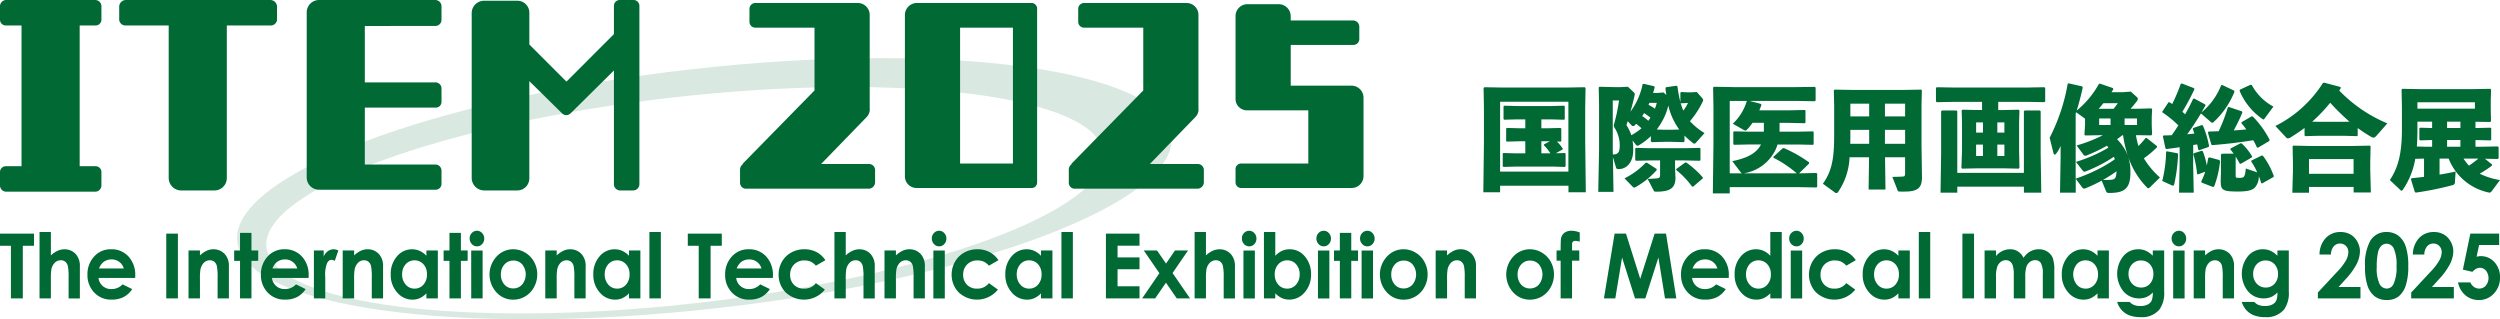
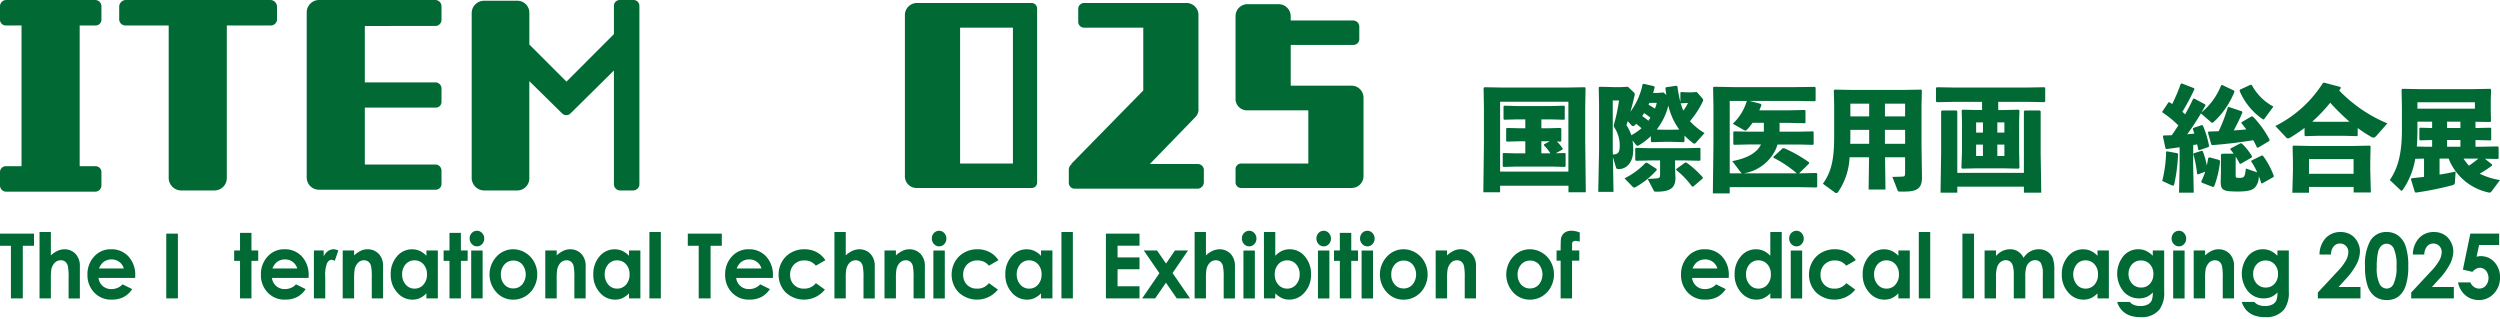
<svg xmlns="http://www.w3.org/2000/svg" id="グループ_3183" data-name="グループ 3183" width="417.33" height="53.295" viewBox="0 0 417.33 53.295">
  <defs>
    <style>
      :root {
        color: #006934;
      }

      .cls-1 {
        fill: none;
      }

      .cls-2 {
        clip-path: url(#clip-path);
      }

      .cls-3 {
        fill: currentColor;
      }

      .cls-4 {
        clip-path: url(#clip-path-2);
      }

      .cls-5 {
        opacity: 0.15;
      }

      .cls-6 {
        clip-path: url(#clip-path-3);
      }
    </style>
    <clipPath id="clip-path">
      <rect id="長方形_2359" data-name="長方形 2359" class="cls-1" width="417.33" height="53.295" />
    </clipPath>
    <clipPath id="clip-path-2">
      <rect id="長方形_2358" data-name="長方形 2358" class="cls-1" width="417.33" height="53.295" transform="translate(0 0)" />
    </clipPath>
    <clipPath id="clip-path-3">
-       <rect id="長方形_2357" data-name="長方形 2357" class="cls-1" width="156.018" height="43.59" transform="translate(39.574 9.705)" />
-     </clipPath>
+       </clipPath>
  </defs>
  <g id="グループ_3188" data-name="グループ 3188" class="cls-2">
    <path id="パス_4351" data-name="パス 4351" class="cls-3" d="M330.867,17h-4.4l-3.16.058-.133-.134V14.693l.133-.133,3.16.057h11.65l3.16-.057.133.133V16.92l-.133.134L338.12,17h-4.55v1.371h.876l2.532-.057.133.133-.057,2.056v4.607l.057,2.874-.133.171-2.532-.057h-4.359l-2.551.057L327.422,28l.1-2.893V20.5l-.057-2.056.133-.133,2.532.057h.742Zm6.986,11.86V18.576l.133-.133h2.532l.134.133v7.006l.1,6.586h-2.894V31.159H326.737v1.009h-2.8l.1-6.586V18.576l.134-.133H326.6l.134.133v10.28Zm-6.833-8.433h-1.142v1.713h1.142Zm-1.143,5.615h1.142v-1.9h-1.142Zm4.721-5.615h-1.18v1.713h1.18Zm-1.18,5.615h1.18v-1.9h-1.18Z" />
    <g id="グループ_3187" data-name="グループ 3187">
      <g id="グループ_3186" data-name="グループ 3186" class="cls-4">
-         <path id="パス_4352" data-name="パス 4352" class="cls-3" d="M358.925,31.235c-.133.133-.229.19-.3.19-.1,0-.171-.057-.285-.19a13.388,13.388,0,0,1-3.065-5.044,8.507,8.507,0,0,1,.362,2.55c0,2.646-.895,3.465-3.465,3.465-.4,0-.495-.019-.609-.305l-.723-1.751a24.955,24.955,0,0,1-2.741,1.294.843.843,0,0,1-.191.038.391.391,0,0,1-.3-.171l-1.1-1.466v2.323h-2.627l.1-5.882V24.344a5.357,5.357,0,0,1-.723,1.276c-.1.133-.191.19-.267.19-.1,0-.152-.076-.19-.209l-.648-2.608a31.334,31.334,0,0,0,3.008-8.985l.152-.1,2.266.514.1.171c-.3,1.409-.647,2.684-1.009,3.864a15.409,15.409,0,0,0,3.712-4.454l.171-.038,2.17.742.057.21c-.114.171-.209.323-.3.475h1.884l1.333-.1.971.876a.453.453,0,0,1,.209.343.76.76,0,0,1-.209.437c-.343.438-.667.838-1.009,1.2H357.1l2.018-.058.134.115-.058,1.351v1.352l.058,1.542-.153.152-2.132-.038h-.419c.115.609.248,1.218.419,1.808a11.164,11.164,0,0,0,1.2-1.332l.172-.019,1.751,1.389-.019.172a16.447,16.447,0,0,1-2.189,1.846,13.706,13.706,0,0,0,2.684,3.2ZM350.3,22.574l-2.208.038-.134-.133.1-1.6V19.814l-1.485-1.085c-.019.076-.057.152-.076.228V29.826a28.767,28.767,0,0,0,3.711-1.56,21.066,21.066,0,0,0,2.818-1.676,3.7,3.7,0,0,0-.152-.418,23.62,23.62,0,0,1-4.7,2.436.5.5,0,0,1-.21.057.368.368,0,0,1-.3-.19l-1.123-1.447a25.421,25.421,0,0,0,5.425-2.379c-.076-.114-.172-.229-.248-.324a26.115,26.115,0,0,1-3.331,1.6.651.651,0,0,1-.3.076.36.36,0,0,1-.286-.171l-1.142-1.542a25.309,25.309,0,0,0,4.378-1.713Zm2.531-4.416c.286-.343.514-.667.7-.933h-2.4c-.266.324-.514.628-.8.933Zm-.513,1.618h-1.9v1.085h1.9ZM352.472,30c.571-.057.818-.286.837-1.409a21.658,21.658,0,0,1-2.265,1.447c.571,0,1.1,0,1.428-.038m1.808-7.424c-.285.228-.59.457-.875.666a7.889,7.889,0,0,1,1.789,2.722,19.028,19.028,0,0,1-.781-3.388Zm.381-1.713h2.075V19.776h-2.075Z" />
        <path id="パス_4353" data-name="パス 4353" class="cls-3" d="M363.478,25.581l.114.133a29.063,29.063,0,0,1-.628,4.988c-.057.209-.114.286-.228.286a.491.491,0,0,1-.21-.058l-1.58-.723a21.649,21.649,0,0,0,.648-4.854l.114-.1Zm2.627,1.9.1,4.683h-2.455l.1-4.683V24.572c-.686.115-1.409.21-2.189.305l-.172-.1-.437-2.037.133-.133c.457,0,.914-.019,1.351-.038.381-.533.743-1.085,1.1-1.637a17.367,17.367,0,0,0-2.665-2.17v-.153l1.028-1.542h.153c.152.1.3.191.457.305a30.611,30.611,0,0,0,1.427-3.369l.171-.076,2.056.8.057.171a39.44,39.44,0,0,1-2.017,3.769,5.043,5.043,0,0,1,.457.419c.494-.856.932-1.694,1.332-2.57l.171-.076,1.847.99.057.171c-.228.4-.457.8-.666,1.162a11.125,11.125,0,0,0,3.274-4.512l.152-.076,2.018.952.057.19a13.9,13.9,0,0,1-3.465,5.045.445.445,0,0,1-.247.133c-.114,0-.19-.076-.3-.19l-1.58-1.371c-.723,1.2-1.465,2.36-2.3,3.483l1.2-.114c-.1-.285-.171-.552-.266-.8l.114-.152,1.409-.476.152.057a15.991,15.991,0,0,1,1.047,3.445l-.076.152-1.58.553-.152-.1c-.057-.285-.115-.59-.172-.875-.228.038-.437.057-.666.1Zm1.6-2.246a12.183,12.183,0,0,1,.685,2.4q.114-.571.229-1.256l.209-.114,1.675.456.095.248a16.79,16.79,0,0,1-.989,4.169l-.191.076-1.865-.723-.1-.191a10.526,10.526,0,0,0,.666-1.637l-1.218.457-.134-.095a20.034,20.034,0,0,0-.628-3.313l.1-.133,1.314-.418Zm.971-3.274c.609-.019,1.161-.039,1.694-.058a26.877,26.877,0,0,0,1.523-3.978l.152-.076,2.208.742.076.191a31.388,31.388,0,0,1-1.446,2.988c.7-.038,1.408-.095,2.094-.171-.248-.343-.533-.7-.819-1.066l.057-.152,1.675-.971.191.057a15.92,15.92,0,0,1,2.8,3.883l-.076.191-1.885,1.123-.171-.057a11.753,11.753,0,0,0-.609-1.2c-2.132.343-4.169.609-6.853.819l-.152-.114-.571-2Zm4.188,3.693a6.218,6.218,0,0,0-.552-.705l.057-.171,1.637-.857h.19a9.938,9.938,0,0,1,1.751,2.189l-.057.172-1.846,1.066-.172-.038a11.886,11.886,0,0,0-.666-1.162v3.084c0,.457,0,.457.705.457.742,0,.856-.228.989-1.561l1.9.647a11.057,11.057,0,0,0-1.009-1.827l.057-.152,1.714-.838.19.038a12.922,12.922,0,0,1,1.827,3.408l-.076.152-1.885,1.066-.152-.057a8.4,8.4,0,0,0-.4-1.161,2.762,2.762,0,0,1-.648,1.9c-.4.4-1.066.666-2.817.666-2.589,0-2.893-.228-2.893-1.732l.038-1.542V25.81l.152-.152ZM375.7,14.141l.209.076a8.808,8.808,0,0,0,3.6,3.579l-1.485,2c-.076.095-.114.152-.171.152s-.133-.057-.247-.133a10.771,10.771,0,0,1-3.751-4.664l.077-.191Z" />
        <path id="パス_4354" data-name="パス 4354" class="cls-3" d="M393.573,22.631l-.115.095-2.132-.057h-4.378l-2.113.057-.133-.114V21.356c-.723.552-1.5,1.066-2.3,1.561a1.034,1.034,0,0,1-.476.19.428.428,0,0,1-.286-.152l-1.808-1.923a19.966,19.966,0,0,0,7.938-7.176l.209-.057,2.722.723.057.191c-.1.133-.171.266-.266.4a23.927,23.927,0,0,0,8.033,5.483l-1.79,2.036c-.228.248-.38.343-.533.343a.663.663,0,0,1-.342-.114,23.427,23.427,0,0,1-2.284-1.485ZM385.444,31.2v.971h-2.779l.1-3.655v-1.37l-.057-2.722.114-.115,2.856.058h7.081l2.836-.058.133.115-.057,2.722V28.38l.1,3.75h-2.875V31.2Zm7.443-4.644h-7.443v2.456h7.443Zm-.685-6.244a38.82,38.82,0,0,1-3.217-3.16,26.285,26.285,0,0,1-3.008,3.16l.971.019h4.378Z" />
        <path id="パス_4355" data-name="パス 4355" class="cls-3" d="M403.185,26.514a12.925,12.925,0,0,1-2.113,5.216.233.233,0,0,1-.172.114.3.3,0,0,1-.19-.114l-1.771-1.675c1.41-2.075,2.018-4.531,2.018-8.414V17.872l-.057-2.913.134-.133,3.159.057h8.356l3.161-.057.134.133-.059,1.771v1.5l.039,2-.134.133-2.454-.038v1.047h.19l2.321-.057.115.1v1.922l-.115.1-2.321-.057h-.19V24.5h.685l3.027-.057.151.114v1.866l-.151.114-2.133-.038,1.18.952v.19a17.4,17.4,0,0,1-2.056,1.352,11.894,11.894,0,0,0,3.388,1.066l-1.37,1.846c-.133.171-.229.248-.38.248a1.177,1.177,0,0,1-.306-.057,9.207,9.207,0,0,1-6.509-5.616H407.24v2.665c.97-.152,1.884-.324,2.682-.514l-.113,1.732a.5.5,0,0,1-.439.552,50.366,50.366,0,0,1-6.11,1.238l-.152-.115-.647-2.113.115-.171,2.074-.228V26.476Zm.362-6.206v1.371c0,.99-.039,1.923-.1,2.779l1.54.038H406V23.373l-2,.057-.133-.114V21.432l.113-.115,2.018.057V20.308Zm9.594-3.236h-9.594v1.066h9.594Zm-4.646,4.3h2.228V20.308h-2.228Zm0,3.122h2.228V23.373h-2.228Zm2.742,1.98a8.917,8.917,0,0,0,.913,1.18c.534-.362,1.066-.761,1.58-1.18Z" />
        <path id="パス_4356" data-name="パス 4356" class="cls-3" d="M297.064,21.984h3.065l2.513-.057.114.095v2.056l-.114.1-2.513-.057h-3.407c-.076.247-.153.476-.248.7a7.112,7.112,0,0,1-5.387,4.112h8.852a19.386,19.386,0,0,0-3.9-2.608v-.152l1.58-1.447.229.019a22.834,22.834,0,0,1,4.15,2.36l-.019.21-1.657,1.618h.286l2.608-.057.133.133v2.151l-.133.133-3.16-.057H288.746v1.047h-2.817l.1-8.261V17.853l-.057-3.255.152-.114,3.2.057h10.469l3.16-.038.134.133v2.132l-.134.133-3.16-.057h-7.747l1.9.5.1.171c-.114.305-.229.61-.362.9h5.083l2.512-.057.114.1v2.018l-.114.095-2.512-.057h-1.7ZM292.553,20.5a9.284,9.284,0,0,1-.9,1.123c-.114.114-.19.171-.285.171a.677.677,0,0,1-.3-.114l-1.808-1.028a8.487,8.487,0,0,0,2.341-3.807h-2.855V28.932h2.094a.481.481,0,0,1-.3-.229l-1.37-1.808c2.607-.5,4.111-1.409,4.8-2.779h-2l-2.494.057-.133-.114V22.041l.114-.114,2.513.057h2.475V20.5Z" />
        <path id="パス_4357" data-name="パス 4357" class="cls-3" d="M314.747,31.635H311.93l.076-5.387h-3.255a11.071,11.071,0,0,1-1.941,5.843.364.364,0,0,1-.267.134.321.321,0,0,1-.19-.057l-2.056-1.5c1.58-2.17,1.884-4.512,1.884-8.014V17.567l-.057-2.474.134-.134,3.216.058h7.995l3.217-.058.134.134-.057,2.474v6.682l.076,5.33c0,1.656-.571,2.4-2.856,2.4h-.723c-.381,0-.419-.038-.495-.228l-.875-2.227c.551,0,1.294-.019,1.789-.057.285-.019.342-.153.342-.609V26.248h-3.35Zm-2.722-9.956h-3.141v1.009c0,.457,0,.9-.019,1.313h3.16Zm0-4.378h-3.141v2.132h3.141Zm6,0h-3.369v2.132h3.369Zm0,4.378h-3.369V24h3.369Z" />
        <path id="パス_4358" data-name="パス 4358" class="cls-3" d="M250.415,31.007v1.085h-2.8l.1-8.261v-5.9l-.057-3.255.152-.115,3.2.057h10.317l3.2-.057.152.115-.057,3.255v5.615l.1,8.547h-2.894V31.007Zm11.4-14.029h-11.4V28.647h11.4Zm-4.511,4.435h1.1l2.075-.057.152.114v2.056l-.1.114-.628-.019a7.437,7.437,0,0,1,.99,1.219l-.076.133-1.105.609,1.523-.038.115.095v2.094l-.134.133-1.922-.057H253.1l-2.113.057-.133-.114V25.639l.114-.095,2.132.057h1.523V23.583h-.952l-2.113.057-.133-.095V21.489l.114-.133,2.132.057h.952V19.928h-1.39l-2.113.058-.133-.115V17.758l.114-.114,2.132.057h5.73l2.132-.057.114.1V19.89l-.114.1-2.132-.058h-1.656Zm0,4.188h1.5a6.752,6.752,0,0,0-1.085-1.352l.038-.152.952-.514h-1.409Z" />
        <path id="パス_4359" data-name="パス 4359" class="cls-3" d="M276.721,15.512l.99-.076.457.419c-.057-.381-.115-.762-.153-1.162l.115-.133,1.732-.247.152.1a23.329,23.329,0,0,0,.495,2.627V15.474l.114-.114,1.085.057h.59l.952-.057.876.989c.114.153.19.229.19.343a.579.579,0,0,1-.076.267,15.344,15.344,0,0,1-2.132,3.274,10.675,10.675,0,0,0,2.436,1.979L283.1,23.83c-.1.1-.172.153-.248.153a.409.409,0,0,1-.247-.114,12.863,12.863,0,0,1-1.409-1.238V23.6l-.133.133-2.018-.057h-1.218l-2.113.057-.133-.133v-.876a10.616,10.616,0,0,1-1.9,1.466.665.665,0,0,1-.324.133c-.133,0-.209-.076-.323-.228l-.514-.647a8.739,8.739,0,0,1,.114,1.637c0,1.96-1.047,3.141-2.436,3.141-.286,0-.362-.057-.438-.286l-.514-1.713.1,5.806H266.8l.134-6.929V17.473l-.058-2.856.115-.133,2.341.057h1.294l1.124-.057,1.028.971a.345.345,0,0,1,.114.266,1.284,1.284,0,0,1-.057.343c-.191.876-.419,1.732-.667,2.589a11.627,11.627,0,0,0,2.037-4.588l.171-.076,1.733.4.114.171c-.076.324-.171.628-.267.952ZM269.24,25.791c.857-.019,1.142-.343,1.142-1.466a5.418,5.418,0,0,0-.876-3.026.668.668,0,0,1-.114-.324.565.565,0,0,1,.038-.228,29.058,29.058,0,0,0,.838-3.979h-1.047v8.338Zm7.31,2.418v.19a13.634,13.634,0,0,1-3.522,2.836.453.453,0,0,1-.228.076c-.1,0-.172-.057-.286-.171l-1.332-1.371a12.5,12.5,0,0,0,3.54-2.607l.248.019Zm-4.836-7.976c-.076.209-.133.418-.209.647a7.609,7.609,0,0,1,.819,1.694,10.288,10.288,0,0,0,1.694-1.161,8.439,8.439,0,0,0-.9-.743c-.057.058-.114.134-.171.191a.425.425,0,0,1-.324.19.42.42,0,0,1-.285-.152Zm7.9,7.766.076,1.656c0,1.694-.837,2.342-3.159,2.342-.381,0-.4-.038-.495-.229l-.99-1.9c.78-.038,1.237-.057,1.561-.1.4-.038.514-.152.514-.609V26.781H275.6l-2.494.057-.133-.114V24.8l.114-.114,2.513.057h5.634l2.513-.057.114.095v1.961l-.114.095-2.513-.057h-1.618Zm-5.482-8.623a8.046,8.046,0,0,1,1.028.781,4.212,4.212,0,0,0,.343-.514,10.658,10.658,0,0,0-1.047-.762c-.115.172-.21.343-.324.495m1.2-2.208a1.722,1.722,0,0,1-.152.324,10.055,10.055,0,0,1,1.085.647,6.472,6.472,0,0,0,.3-.971Zm4.988,4.454a11.006,11.006,0,0,1-1.828-4.016,9.5,9.5,0,0,1-.876,2.36,13.52,13.52,0,0,1-1.046,1.656l1.256.038h1.218Zm2.322,9.537-.19-.019a13.613,13.613,0,0,0-2.646-2.76l.019-.171,1.5-1.085.191.019a15.632,15.632,0,0,1,2.741,2.474l-.019.172Zm-2.094-13.991A10.407,10.407,0,0,0,281,18.462a6.748,6.748,0,0,0,.78-1.275l-1.142.057Z" />
        <path id="パス_4360" data-name="パス 4360" class="cls-3" d="M0,39H5.676v2.028H3.805v8.783H1.822V41.028H0Z" />
        <path id="パス_4361" data-name="パス 4361" class="cls-3" d="M6.6,38.728H8.492v3.9a4.33,4.33,0,0,1,1.124-.76,2.777,2.777,0,0,1,1.145-.254,2.517,2.517,0,0,1,1.907.823,2.973,2.973,0,0,1,.663,2.1v5.284H11.453V46.305a9.068,9.068,0,0,0-.126-1.881,1.329,1.329,0,0,0-.429-.735,1.165,1.165,0,0,0-.751-.243,1.376,1.376,0,0,0-.995.405,2.173,2.173,0,0,0-.576,1.1A9.575,9.575,0,0,0,8.492,46.6v3.212H6.6Z" />
        <path id="パス_4362" data-name="パス 4362" class="cls-3" d="M22.57,46.393H16.447a2.082,2.082,0,0,0,2.178,1.86,2.478,2.478,0,0,0,1.836-.787l1.606.794a3.852,3.852,0,0,1-1.438,1.327,4.315,4.315,0,0,1-1.99.43,3.829,3.829,0,0,1-2.911-1.187A4.154,4.154,0,0,1,14.6,45.857a4.3,4.3,0,0,1,1.121-3.039,3.671,3.671,0,0,1,2.81-1.209,3.8,3.8,0,0,1,2.919,1.209,4.5,4.5,0,0,1,1.124,3.193Zm-1.906-1.58a2.014,2.014,0,0,0-.745-1.088,2.088,2.088,0,0,0-1.29-.419,2.2,2.2,0,0,0-1.4.471,2.61,2.61,0,0,0-.7,1.036Z" />
        <rect id="長方形_2352" data-name="長方形 2352" class="cls-3" width="1.941" height="10.811" transform="translate(27.755 39)" />
-         <path id="パス_4363" data-name="パス 4363" class="cls-3" d="M31.471,41.815h1.906v.819a4.56,4.56,0,0,1,1.175-.8,2.716,2.716,0,0,1,1.077-.225,2.542,2.542,0,0,1,1.917.831,2.943,2.943,0,0,1,.663,2.087v5.284H36.324v-3.5a9.243,9.243,0,0,0-.123-1.9,1.308,1.308,0,0,0-.424-.715,1.15,1.15,0,0,0-.749-.246,1.365,1.365,0,0,0-.993.407,2.206,2.206,0,0,0-.574,1.127,9.511,9.511,0,0,0-.084,1.622v3.208H31.471Z" />
        <path id="パス_4364" data-name="パス 4364" class="cls-3" d="M40.068,38.868h1.906v2.947h1.131v1.727H41.974v6.27H40.068v-6.27H39.09V41.815h.978Z" />
        <path id="パス_4365" data-name="パス 4365" class="cls-3" d="M51.521,46.393H45.4a2.082,2.082,0,0,0,2.178,1.86,2.478,2.478,0,0,0,1.836-.787l1.606.794a3.852,3.852,0,0,1-1.438,1.327,4.315,4.315,0,0,1-1.99.43,3.829,3.829,0,0,1-2.911-1.187,4.154,4.154,0,0,1-1.125-2.973,4.3,4.3,0,0,1,1.121-3.039,3.671,3.671,0,0,1,2.81-1.209A3.8,3.8,0,0,1,50.4,42.818a4.5,4.5,0,0,1,1.124,3.193Zm-1.906-1.58a2.014,2.014,0,0,0-.745-1.088,2.088,2.088,0,0,0-1.29-.419,2.2,2.2,0,0,0-1.4.471,2.61,2.61,0,0,0-.7,1.036Z" />
        <path id="パス_4366" data-name="パス 4366" class="cls-3" d="M52.4,41.815h1.634v1.007a2.131,2.131,0,0,1,.705-.9,1.639,1.639,0,0,1,.963-.309,1.717,1.717,0,0,1,.776.206l-.594,1.727a1.267,1.267,0,0,0-.551-.176q-.441,0-.744.573a5.485,5.485,0,0,0-.3,2.249l.007.39v3.233H52.4Z" />
        <path id="パス_4367" data-name="パス 4367" class="cls-3" d="M57.208,41.815h1.906v.819a4.56,4.56,0,0,1,1.175-.8,2.716,2.716,0,0,1,1.077-.225,2.542,2.542,0,0,1,1.917.831,2.943,2.943,0,0,1,.663,2.087v5.284H62.061v-3.5a9.342,9.342,0,0,0-.122-1.9,1.316,1.316,0,0,0-.425-.715,1.15,1.15,0,0,0-.749-.246,1.365,1.365,0,0,0-.993.407,2.206,2.206,0,0,0-.574,1.127,9.511,9.511,0,0,0-.084,1.622v3.208H57.208Z" />
        <path id="パス_4368" data-name="パス 4368" class="cls-3" d="M71.182,41.815h1.906v8H71.182v-.845a3.742,3.742,0,0,1-1.119.805,3,3,0,0,1-1.217.246,3.309,3.309,0,0,1-2.546-1.2,4.318,4.318,0,0,1-1.074-2.987,4.431,4.431,0,0,1,1.039-3.036,3.239,3.239,0,0,1,2.525-1.183,3.077,3.077,0,0,1,1.283.272,3.5,3.5,0,0,1,1.109.816Zm-2,1.646a1.879,1.879,0,0,0-1.468.658,2.443,2.443,0,0,0-.585,1.687,2.469,2.469,0,0,0,.6,1.705,1.884,1.884,0,0,0,1.465.668,1.917,1.917,0,0,0,1.489-.657,2.483,2.483,0,0,0,.592-1.724,2.407,2.407,0,0,0-.592-1.69,1.94,1.94,0,0,0-1.5-.647" />
        <path id="パス_4369" data-name="パス 4369" class="cls-3" d="M75.031,38.868h1.906v2.947h1.131v1.727H76.937v6.27H75.031v-6.27h-.978V41.815h.978Z" />
        <path id="パス_4370" data-name="パス 4370" class="cls-3" d="M79.616,38.522a1.138,1.138,0,0,1,.86.382,1.306,1.306,0,0,1,.359.926,1.288,1.288,0,0,1-.356.915,1.12,1.12,0,0,1-.849.379,1.141,1.141,0,0,1-.867-.386A1.327,1.327,0,0,1,78.4,39.8a1.266,1.266,0,0,1,.355-.9,1.137,1.137,0,0,1,.856-.375m-.953,3.293h1.906v8H78.663Z" />
        <path id="パス_4371" data-name="パス 4371" class="cls-3" d="M85.655,41.609a3.876,3.876,0,0,1,2.021.566,3.986,3.986,0,0,1,1.477,1.536,4.3,4.3,0,0,1,.53,2.1,4.37,4.37,0,0,1-.534,2.116,3.957,3.957,0,0,1-1.456,1.54,3.861,3.861,0,0,1-2.032.555,3.7,3.7,0,0,1-2.789-1.224,4.4,4.4,0,0,1,.15-6.1,3.714,3.714,0,0,1,2.633-1.088m.031,1.889a1.917,1.917,0,0,0-1.479.65,2.382,2.382,0,0,0-.591,1.665A2.425,2.425,0,0,0,84.2,47.5a1.905,1.905,0,0,0,1.479.646,1.93,1.93,0,0,0,1.49-.654,2.683,2.683,0,0,0,.01-3.355,1.925,1.925,0,0,0-1.493-.643" />
        <path id="パス_4372" data-name="パス 4372" class="cls-3" d="M91.025,41.815h1.906v.819a4.56,4.56,0,0,1,1.175-.8,2.716,2.716,0,0,1,1.077-.225,2.542,2.542,0,0,1,1.917.831,2.943,2.943,0,0,1,.663,2.087v5.284H95.878v-3.5a9.342,9.342,0,0,0-.122-1.9,1.315,1.315,0,0,0-.425-.715,1.15,1.15,0,0,0-.749-.246,1.365,1.365,0,0,0-.993.407,2.206,2.206,0,0,0-.574,1.127,9.511,9.511,0,0,0-.084,1.622v3.208H91.025Z" />
        <path id="パス_4373" data-name="パス 4373" class="cls-3" d="M105,41.815H106.9v8H105v-.845a3.742,3.742,0,0,1-1.119.805,3,3,0,0,1-1.217.246,3.309,3.309,0,0,1-2.546-1.2,4.318,4.318,0,0,1-1.074-2.987,4.431,4.431,0,0,1,1.039-3.036,3.239,3.239,0,0,1,2.525-1.183,3.077,3.077,0,0,1,1.283.272A3.5,3.5,0,0,1,105,42.7Zm-2,1.646a1.879,1.879,0,0,0-1.468.658,2.443,2.443,0,0,0-.585,1.687,2.469,2.469,0,0,0,.6,1.705,1.884,1.884,0,0,0,1.465.668,1.917,1.917,0,0,0,1.489-.657,2.483,2.483,0,0,0,.592-1.724,2.407,2.407,0,0,0-.592-1.69,1.94,1.94,0,0,0-1.5-.647" />
        <rect id="長方形_2353" data-name="長方形 2353" class="cls-3" width="1.906" height="11.083" transform="translate(108.408 38.728)" />
        <path id="パス_4374" data-name="パス 4374" class="cls-3" d="M114.815,39h5.676v2.028H118.62v8.783h-1.983V41.028h-1.822Z" />
        <path id="パス_4375" data-name="パス 4375" class="cls-3" d="M129.018,46.393h-6.123a2.082,2.082,0,0,0,2.178,1.86,2.478,2.478,0,0,0,1.836-.787l1.606.794a3.852,3.852,0,0,1-1.438,1.327,4.315,4.315,0,0,1-1.99.43,3.829,3.829,0,0,1-2.911-1.187,4.154,4.154,0,0,1-1.125-2.973,4.3,4.3,0,0,1,1.121-3.039,3.671,3.671,0,0,1,2.81-1.209,3.8,3.8,0,0,1,2.919,1.209,4.5,4.5,0,0,1,1.124,3.193Zm-1.906-1.58a2.014,2.014,0,0,0-.745-1.088,2.088,2.088,0,0,0-1.29-.419,2.2,2.2,0,0,0-1.4.471,2.61,2.61,0,0,0-.7,1.036Z" />
        <path id="パス_4376" data-name="パス 4376" class="cls-3" d="M137.783,43.432l-1.587.919a2.7,2.7,0,0,0-.884-.684,2.546,2.546,0,0,0-1.024-.191,2.317,2.317,0,0,0-1.73.672,2.346,2.346,0,0,0-.661,1.72,2.273,2.273,0,0,0,.636,1.666,2.239,2.239,0,0,0,1.671.646,2.376,2.376,0,0,0,1.992-.919l1.5,1.083a4.472,4.472,0,0,1-6.588.424,4.214,4.214,0,0,1-1.134-2.925,4.287,4.287,0,0,1,.551-2.139,3.981,3.981,0,0,1,1.54-1.536,4.405,4.405,0,0,1,2.21-.559,4.3,4.3,0,0,1,2.032.474,3.929,3.929,0,0,1,1.473,1.349" />
        <path id="パス_4377" data-name="パス 4377" class="cls-3" d="M139.293,38.728h1.892v3.9a4.33,4.33,0,0,1,1.124-.76,2.777,2.777,0,0,1,1.145-.254,2.517,2.517,0,0,1,1.907.823,2.973,2.973,0,0,1,.663,2.1v5.284h-1.878V46.305a9.068,9.068,0,0,0-.126-1.881,1.324,1.324,0,0,0-.43-.735,1.161,1.161,0,0,0-.75-.243,1.376,1.376,0,0,0-.995.405,2.173,2.173,0,0,0-.576,1.1,9.575,9.575,0,0,0-.084,1.646v3.212h-1.892Z" />
        <path id="パス_4378" data-name="パス 4378" class="cls-3" d="M147.652,41.815h1.906v.819a4.56,4.56,0,0,1,1.175-.8,2.716,2.716,0,0,1,1.077-.225,2.542,2.542,0,0,1,1.917.831,2.943,2.943,0,0,1,.663,2.087v5.284h-1.885v-3.5a9.341,9.341,0,0,0-.122-1.9,1.315,1.315,0,0,0-.425-.715,1.15,1.15,0,0,0-.749-.246,1.365,1.365,0,0,0-.993.407,2.206,2.206,0,0,0-.574,1.127,9.511,9.511,0,0,0-.084,1.622v3.208h-1.906Z" />
        <path id="パス_4379" data-name="パス 4379" class="cls-3" d="M156.763,38.522a1.135,1.135,0,0,1,.859.382,1.306,1.306,0,0,1,.359.926,1.287,1.287,0,0,1-.355.915,1.123,1.123,0,0,1-.849.379,1.141,1.141,0,0,1-.867-.386,1.327,1.327,0,0,1-.359-.937,1.266,1.266,0,0,1,.355-.9,1.137,1.137,0,0,1,.857-.375m-.953,3.293h1.906v8H155.81Z" />
        <path id="パス_4380" data-name="パス 4380" class="cls-3" d="M166.669,43.432l-1.587.919a2.7,2.7,0,0,0-.884-.684,2.546,2.546,0,0,0-1.024-.191,2.317,2.317,0,0,0-1.73.672,2.346,2.346,0,0,0-.661,1.72,2.273,2.273,0,0,0,.636,1.666,2.239,2.239,0,0,0,1.671.646,2.376,2.376,0,0,0,1.992-.919l1.5,1.083a4.472,4.472,0,0,1-6.588.424,4.214,4.214,0,0,1-1.134-2.925,4.278,4.278,0,0,1,.552-2.139,3.972,3.972,0,0,1,1.539-1.536,4.405,4.405,0,0,1,2.21-.559,4.3,4.3,0,0,1,2.032.474,3.929,3.929,0,0,1,1.473,1.349" />
        <path id="パス_4381" data-name="パス 4381" class="cls-3" d="M173.779,41.815h1.906v8h-1.906v-.845a3.742,3.742,0,0,1-1.119.805,3,3,0,0,1-1.217.246,3.309,3.309,0,0,1-2.546-1.2,4.318,4.318,0,0,1-1.074-2.987,4.431,4.431,0,0,1,1.039-3.036,3.239,3.239,0,0,1,2.525-1.183,3.077,3.077,0,0,1,1.283.272,3.5,3.5,0,0,1,1.109.816Zm-2,1.646a1.879,1.879,0,0,0-1.468.658,2.443,2.443,0,0,0-.585,1.687,2.469,2.469,0,0,0,.6,1.705,1.884,1.884,0,0,0,1.465.668,1.917,1.917,0,0,0,1.489-.657,2.483,2.483,0,0,0,.592-1.724,2.407,2.407,0,0,0-.592-1.69,1.94,1.94,0,0,0-1.5-.647" />
        <rect id="長方形_2354" data-name="長方形 2354" class="cls-3" width="1.906" height="11.083" transform="translate(177.188 38.728)" />
        <path id="パス_4382" data-name="パス 4382" class="cls-3" d="M184.614,39h5.607v2.014h-3.666v1.955h3.666v1.977h-3.666V47.79h3.666v2.021h-5.607Z" />
        <path id="パス_4383" data-name="パス 4383" class="cls-3" d="M190.934,41.815h2.213l1.5,2.179,1.494-2.179h2.176l-2.579,3.763,2.916,4.233h-2.213l-1.807-2.623-1.8,2.623h-2.176l2.883-4.206Z" />
        <path id="パス_4384" data-name="パス 4384" class="cls-3" d="M199.42,38.728h1.892v3.9a4.33,4.33,0,0,1,1.124-.76,2.777,2.777,0,0,1,1.145-.254,2.517,2.517,0,0,1,1.907.823,2.973,2.973,0,0,1,.663,2.1v5.284h-1.878V46.305a9.068,9.068,0,0,0-.126-1.881,1.324,1.324,0,0,0-.43-.735,1.161,1.161,0,0,0-.75-.243,1.376,1.376,0,0,0-.995.405,2.173,2.173,0,0,0-.576,1.1,9.575,9.575,0,0,0-.084,1.646v3.212H199.42Z" />
        <path id="パス_4385" data-name="パス 4385" class="cls-3" d="M208.523,38.522a1.139,1.139,0,0,1,.86.382,1.305,1.305,0,0,1,.358.926,1.287,1.287,0,0,1-.355.915,1.123,1.123,0,0,1-.849.379,1.141,1.141,0,0,1-.867-.386,1.327,1.327,0,0,1-.359-.937,1.27,1.27,0,0,1,.355-.9,1.139,1.139,0,0,1,.857-.375m-.953,3.293h1.906v8H207.57Z" />
        <path id="パス_4386" data-name="パス 4386" class="cls-3" d="M212.885,38.728V42.7A3.585,3.585,0,0,1,214,41.881a3.086,3.086,0,0,1,1.285-.272,3.246,3.246,0,0,1,2.528,1.183,4.432,4.432,0,0,1,1.04,3.036,4.318,4.318,0,0,1-1.075,2.987,3.316,3.316,0,0,1-2.549,1.2,3.032,3.032,0,0,1-1.222-.246,3.734,3.734,0,0,1-1.124-.805v.845h-1.892V38.728Zm2,4.733a1.942,1.942,0,0,0-1.494.647,2.4,2.4,0,0,0-.594,1.69,2.474,2.474,0,0,0,.594,1.724,1.927,1.927,0,0,0,1.494.657,1.893,1.893,0,0,0,1.47-.668,2.466,2.466,0,0,0,.6-1.705,2.439,2.439,0,0,0-.587-1.687,1.9,1.9,0,0,0-1.48-.658" />
        <path id="パス_4387" data-name="パス 4387" class="cls-3" d="M220.962,38.522a1.138,1.138,0,0,1,.86.382,1.305,1.305,0,0,1,.358.926,1.287,1.287,0,0,1-.355.915,1.122,1.122,0,0,1-.849.379,1.142,1.142,0,0,1-.867-.386,1.327,1.327,0,0,1-.358-.937,1.266,1.266,0,0,1,.355-.9,1.135,1.135,0,0,1,.856-.375m-.953,3.293h1.906v8h-1.906Z" />
        <path id="パス_4388" data-name="パス 4388" class="cls-3" d="M223.662,38.868h1.906v2.947H226.7v1.727h-1.131v6.27h-1.906v-6.27h-.978V41.815h.978Z" />
        <path id="パス_4389" data-name="パス 4389" class="cls-3" d="M228.248,38.522a1.138,1.138,0,0,1,.86.382,1.306,1.306,0,0,1,.359.926,1.288,1.288,0,0,1-.356.915,1.12,1.12,0,0,1-.849.379,1.141,1.141,0,0,1-.867-.386,1.327,1.327,0,0,1-.358-.937,1.266,1.266,0,0,1,.355-.9,1.137,1.137,0,0,1,.856-.375m-.953,3.293H229.2v8h-1.906Z" />
        <path id="パス_4390" data-name="パス 4390" class="cls-3" d="M234.287,41.609a3.876,3.876,0,0,1,2.021.566,3.986,3.986,0,0,1,1.477,1.536,4.3,4.3,0,0,1,.53,2.1,4.37,4.37,0,0,1-.534,2.116,3.957,3.957,0,0,1-1.456,1.54,3.861,3.861,0,0,1-2.031.555,3.7,3.7,0,0,1-2.79-1.224,4.4,4.4,0,0,1,.15-6.1,3.714,3.714,0,0,1,2.633-1.088m.031,1.889a1.917,1.917,0,0,0-1.479.65,2.382,2.382,0,0,0-.591,1.665,2.425,2.425,0,0,0,.584,1.691,1.905,1.905,0,0,0,1.479.646,1.93,1.93,0,0,0,1.49-.654,2.683,2.683,0,0,0,.01-3.355,1.925,1.925,0,0,0-1.493-.643" />
        <path id="パス_4391" data-name="パス 4391" class="cls-3" d="M239.658,41.815h1.9v.819a4.559,4.559,0,0,1,1.175-.8,2.716,2.716,0,0,1,1.077-.225,2.542,2.542,0,0,1,1.917.831,2.943,2.943,0,0,1,.663,2.087v5.284H244.51v-3.5a9.343,9.343,0,0,0-.122-1.9,1.32,1.32,0,0,0-.424-.715,1.155,1.155,0,0,0-.75-.246,1.365,1.365,0,0,0-.993.407,2.206,2.206,0,0,0-.574,1.127,9.511,9.511,0,0,0-.084,1.622v3.208h-1.9Z" />
        <path id="パス_4392" data-name="パス 4392" class="cls-3" d="M255.379,41.609a3.876,3.876,0,0,1,2.021.566,3.986,3.986,0,0,1,1.477,1.536,4.3,4.3,0,0,1,.53,2.1,4.369,4.369,0,0,1-.534,2.116,3.957,3.957,0,0,1-1.456,1.54,3.86,3.86,0,0,1-2.031.555,3.7,3.7,0,0,1-2.79-1.224,4.4,4.4,0,0,1,.15-6.1,3.714,3.714,0,0,1,2.633-1.088m.031,1.889a1.917,1.917,0,0,0-1.479.65,2.382,2.382,0,0,0-.591,1.665,2.425,2.425,0,0,0,.584,1.691,1.905,1.905,0,0,0,1.479.646,1.93,1.93,0,0,0,1.49-.654,2.683,2.683,0,0,0,.01-3.355,1.925,1.925,0,0,0-1.493-.643" />
        <path id="パス_4393" data-name="パス 4393" class="cls-3" d="M259.842,41.815h.677q.007-1.573.049-1.859a1.559,1.559,0,0,1,.527-1.048,1.9,1.9,0,0,1,1.274-.386,3.8,3.8,0,0,1,1.341.287v1.529a2.414,2.414,0,0,0-.677-.125.687.687,0,0,0-.489.147.66.66,0,0,0-.112.455l-.007,1h1.208v1.7h-1.208v6.3h-1.906v-6.3h-.677Z" />
-         <path id="パス_4394" data-name="パス 4394" class="cls-3" d="M269.528,39h1.9l2.381,7.541,2.4-7.541h1.9l1.723,10.811h-1.891l-1.1-6.828-2.182,6.828h-1.723l-2.163-6.828-1.127,6.828H267.75Z" />
        <path id="パス_4395" data-name="パス 4395" class="cls-3" d="M288.586,46.393h-6.123a2.082,2.082,0,0,0,2.178,1.86,2.478,2.478,0,0,0,1.836-.787l1.606.794a3.852,3.852,0,0,1-1.438,1.327,4.315,4.315,0,0,1-1.99.43,3.829,3.829,0,0,1-2.911-1.187,4.154,4.154,0,0,1-1.125-2.973,4.3,4.3,0,0,1,1.121-3.039,3.671,3.671,0,0,1,2.81-1.209,3.8,3.8,0,0,1,2.919,1.209,4.5,4.5,0,0,1,1.124,3.193Zm-1.906-1.58a2.014,2.014,0,0,0-.745-1.088,2.088,2.088,0,0,0-1.29-.419,2.2,2.2,0,0,0-1.4.471,2.61,2.61,0,0,0-.7,1.036Z" />
        <path id="パス_4396" data-name="パス 4396" class="cls-3" d="M295.521,38.728h1.906V49.811h-1.906v-.845a3.742,3.742,0,0,1-1.119.805,3,3,0,0,1-1.217.246,3.309,3.309,0,0,1-2.546-1.2,4.318,4.318,0,0,1-1.074-2.987,4.431,4.431,0,0,1,1.039-3.036,3.239,3.239,0,0,1,2.525-1.183,3.077,3.077,0,0,1,1.283.272,3.5,3.5,0,0,1,1.109.816Zm-2,4.733a1.879,1.879,0,0,0-1.468.658,2.443,2.443,0,0,0-.585,1.687,2.469,2.469,0,0,0,.6,1.705,1.884,1.884,0,0,0,1.465.668,1.917,1.917,0,0,0,1.489-.657,2.483,2.483,0,0,0,.592-1.724,2.407,2.407,0,0,0-.592-1.69,1.94,1.94,0,0,0-1.5-.647" />
        <path id="パス_4397" data-name="パス 4397" class="cls-3" d="M299.884,38.522a1.135,1.135,0,0,1,.859.382,1.306,1.306,0,0,1,.359.926,1.287,1.287,0,0,1-.355.915,1.124,1.124,0,0,1-.85.379,1.141,1.141,0,0,1-.866-.386,1.327,1.327,0,0,1-.359-.937,1.266,1.266,0,0,1,.355-.9,1.137,1.137,0,0,1,.857-.375m-.953,3.293h1.906v8h-1.906Z" />
        <path id="パス_4398" data-name="パス 4398" class="cls-3" d="M309.79,43.432l-1.587.919a2.7,2.7,0,0,0-.884-.684,2.546,2.546,0,0,0-1.024-.191,2.317,2.317,0,0,0-1.73.672,2.346,2.346,0,0,0-.661,1.72,2.273,2.273,0,0,0,.636,1.666,2.239,2.239,0,0,0,1.671.646,2.376,2.376,0,0,0,1.992-.919l1.5,1.083a4.472,4.472,0,0,1-6.588.424,4.214,4.214,0,0,1-1.134-2.925,4.277,4.277,0,0,1,.552-2.139,3.972,3.972,0,0,1,1.539-1.536,4.405,4.405,0,0,1,2.21-.559,4.3,4.3,0,0,1,2.032.474,3.929,3.929,0,0,1,1.473,1.349" />
        <path id="パス_4399" data-name="パス 4399" class="cls-3" d="M316.9,41.815h1.906v8H316.9v-.845a3.742,3.742,0,0,1-1.119.805,3,3,0,0,1-1.217.246,3.309,3.309,0,0,1-2.546-1.2,4.318,4.318,0,0,1-1.074-2.987,4.431,4.431,0,0,1,1.039-3.036,3.239,3.239,0,0,1,2.525-1.183,3.077,3.077,0,0,1,1.283.272,3.5,3.5,0,0,1,1.109.816Zm-2,1.646a1.879,1.879,0,0,0-1.468.658,2.443,2.443,0,0,0-.585,1.687,2.469,2.469,0,0,0,.6,1.705,1.884,1.884,0,0,0,1.465.668,1.917,1.917,0,0,0,1.489-.657,2.483,2.483,0,0,0,.592-1.724,2.407,2.407,0,0,0-.592-1.69,1.94,1.94,0,0,0-1.5-.647" />
        <rect id="長方形_2355" data-name="長方形 2355" class="cls-3" width="1.906" height="11.083" transform="translate(320.309 38.728)" />
        <rect id="長方形_2356" data-name="長方形 2356" class="cls-3" width="1.941" height="10.811" transform="translate(327.588 39)" />
        <path id="パス_4400" data-name="パス 4400" class="cls-3" d="M331.291,41.815H333.2v.919a3.251,3.251,0,0,1,1.087-.845,3.024,3.024,0,0,1,1.3-.28,2.329,2.329,0,0,1,1.285.368,2.61,2.61,0,0,1,.923,1.073,3.131,3.131,0,0,1,1.114-1.073,2.917,2.917,0,0,1,1.443-.368,2.575,2.575,0,0,1,1.425.4,2.258,2.258,0,0,1,.884,1.036,5.8,5.8,0,0,1,.269,2.08v4.689h-1.92V45.754a3.628,3.628,0,0,0-.321-1.841,1.08,1.08,0,0,0-.963-.481,1.416,1.416,0,0,0-.877.294,1.738,1.738,0,0,0-.576.812,5.318,5.318,0,0,0-.188,1.665v3.608h-1.92V45.938a5.732,5.732,0,0,0-.151-1.554,1.415,1.415,0,0,0-.451-.717,1.147,1.147,0,0,0-.728-.235,1.386,1.386,0,0,0-.865.3,1.771,1.771,0,0,0-.58.834,5.381,5.381,0,0,0-.193,1.69v3.557h-1.906Z" />
        <path id="パス_4401" data-name="パス 4401" class="cls-3" d="M350.138,41.815h1.9v8h-1.9v-.845a3.745,3.745,0,0,1-1.12.805,3,3,0,0,1-1.216.246,3.309,3.309,0,0,1-2.547-1.2,4.318,4.318,0,0,1-1.074-2.987,4.431,4.431,0,0,1,1.039-3.036,3.241,3.241,0,0,1,2.526-1.183,3.077,3.077,0,0,1,1.283.272,3.522,3.522,0,0,1,1.109.816Zm-2,1.646a1.881,1.881,0,0,0-1.469.658,2.734,2.734,0,0,0,.011,3.392,1.883,1.883,0,0,0,1.465.668,1.913,1.913,0,0,0,1.488-.657,2.483,2.483,0,0,0,.592-1.724,2.407,2.407,0,0,0-.592-1.69,1.936,1.936,0,0,0-1.495-.647" />
        <path id="パス_4402" data-name="パス 4402" class="cls-3" d="M359.37,41.815h1.9v6.849a4.7,4.7,0,0,1-.775,2.984,3.781,3.781,0,0,1-3.135,1.294,5.236,5.236,0,0,1-1.878-.294,3.363,3.363,0,0,1-1.285-.864,3.562,3.562,0,0,1-.775-1.385h2.1a1.738,1.738,0,0,0,.719.511,2.842,2.842,0,0,0,1.04.173,2.633,2.633,0,0,0,1.236-.25,1.471,1.471,0,0,0,.66-.647,3.432,3.432,0,0,0,.192-1.367,3.168,3.168,0,0,1-1.054.761,3.213,3.213,0,0,1-1.25.231,3.357,3.357,0,0,1-2.584-1.161,4.687,4.687,0,0,1,.063-6,3.253,3.253,0,0,1,2.416-1.043,3.072,3.072,0,0,1,1.239.253,3.923,3.923,0,0,1,1.17.835Zm-1.976,1.668a1.935,1.935,0,0,0-1.487.636,2.266,2.266,0,0,0-.587,1.6,2.294,2.294,0,0,0,.6,1.639,1.979,1.979,0,0,0,1.508.64,1.905,1.905,0,0,0,1.463-.625,2.324,2.324,0,0,0,.576-1.639,2.294,2.294,0,0,0-.58-1.624,1.943,1.943,0,0,0-1.494-.625" />
        <path id="パス_4403" data-name="パス 4403" class="cls-3" d="M363.725,38.522a1.137,1.137,0,0,1,.86.382,1.305,1.305,0,0,1,.358.926,1.287,1.287,0,0,1-.355.915,1.123,1.123,0,0,1-.849.379,1.141,1.141,0,0,1-.867-.386,1.327,1.327,0,0,1-.359-.937,1.27,1.27,0,0,1,.355-.9,1.139,1.139,0,0,1,.857-.375m-.953,3.293h1.906v8h-1.906Z" />
        <path id="パス_4404" data-name="パス 4404" class="cls-3" d="M366.2,41.815H368.1v.819a4.559,4.559,0,0,1,1.175-.8,2.716,2.716,0,0,1,1.077-.225,2.542,2.542,0,0,1,1.917.831,2.943,2.943,0,0,1,.663,2.087v5.284h-1.885v-3.5a9.343,9.343,0,0,0-.122-1.9,1.316,1.316,0,0,0-.425-.715,1.15,1.15,0,0,0-.749-.246,1.365,1.365,0,0,0-.993.407,2.206,2.206,0,0,0-.574,1.127A9.512,9.512,0,0,0,368.1,46.6v3.208H366.2Z" />
        <path id="パス_4405" data-name="パス 4405" class="cls-3" d="M380.175,41.815h1.9v6.849a4.7,4.7,0,0,1-.775,2.984,3.781,3.781,0,0,1-3.135,1.294,5.236,5.236,0,0,1-1.878-.294A3.355,3.355,0,0,1,375,51.784a3.562,3.562,0,0,1-.775-1.385h2.1a1.738,1.738,0,0,0,.719.511,2.842,2.842,0,0,0,1.04.173,2.633,2.633,0,0,0,1.236-.25,1.471,1.471,0,0,0,.66-.647,3.432,3.432,0,0,0,.192-1.367,3.168,3.168,0,0,1-1.054.761,3.213,3.213,0,0,1-1.25.231,3.357,3.357,0,0,1-2.584-1.161,4.687,4.687,0,0,1,.063-6,3.253,3.253,0,0,1,2.416-1.043,3.072,3.072,0,0,1,1.239.253,3.922,3.922,0,0,1,1.17.835ZM378.2,43.483a1.935,1.935,0,0,0-1.487.636,2.266,2.266,0,0,0-.587,1.6,2.294,2.294,0,0,0,.6,1.639,1.979,1.979,0,0,0,1.508.64,1.905,1.905,0,0,0,1.463-.625,2.324,2.324,0,0,0,.576-1.639,2.294,2.294,0,0,0-.58-1.624,1.943,1.943,0,0,0-1.494-.625" />
        <path id="パス_4406" data-name="パス 4406" class="cls-3" d="M389.1,42.484H387.2a4.067,4.067,0,0,1,1.044-2.752,3.3,3.3,0,0,1,2.482-1,3.227,3.227,0,0,1,1.651.416,3.028,3.028,0,0,1,1.145,1.2,3.264,3.264,0,0,1,.43,1.591,4.9,4.9,0,0,1-.521,2.072,11.259,11.259,0,0,1-1.9,2.624l-1.153,1.279h3.661v1.9h-7.115v-.985l3.177-3.411a9.7,9.7,0,0,0,1.532-1.973,3.016,3.016,0,0,0,.381-1.349,1.425,1.425,0,0,0-.395-1.032,1.351,1.351,0,0,0-1.016-.408,1.318,1.318,0,0,0-1.047.492,2.117,2.117,0,0,0-.447,1.338" />
        <path id="パス_4407" data-name="パス 4407" class="cls-3" d="M398.377,38.728a3.247,3.247,0,0,1,1.937.581,3.67,3.67,0,0,1,1.257,1.775,9.882,9.882,0,0,1,.443,3.325,9.881,9.881,0,0,1-.45,3.352,3.761,3.761,0,0,1-1.211,1.76,3.147,3.147,0,0,1-1.921.562,3.247,3.247,0,0,1-1.947-.566,3.657,3.657,0,0,1-1.236-1.72,9.456,9.456,0,0,1-.447-3.285,8.154,8.154,0,0,1,.872-4.314,3.066,3.066,0,0,1,2.7-1.47m.045,1.955a1.3,1.3,0,0,0-.878.334,2.2,2.2,0,0,0-.585,1.151,10.589,10.589,0,0,0-.2,2.388,6.059,6.059,0,0,0,.463,2.834,1.373,1.373,0,0,0,1.2.782,1.262,1.262,0,0,0,1.129-.742,6.459,6.459,0,0,0,.508-3,6.569,6.569,0,0,0-.456-2.94,1.345,1.345,0,0,0-1.181-.808" />
        <path id="パス_4408" data-name="パス 4408" class="cls-3" d="M404.69,42.484h-1.906a4.067,4.067,0,0,1,1.044-2.752,3.3,3.3,0,0,1,2.482-1,3.227,3.227,0,0,1,1.651.416,3.028,3.028,0,0,1,1.145,1.2,3.264,3.264,0,0,1,.43,1.591,4.9,4.9,0,0,1-.521,2.072,11.26,11.26,0,0,1-1.9,2.624l-1.153,1.279h3.661v1.9h-7.115v-.985l3.177-3.411a9.7,9.7,0,0,0,1.532-1.973,3.016,3.016,0,0,0,.381-1.349,1.425,1.425,0,0,0-.395-1.032,1.352,1.352,0,0,0-1.016-.408,1.318,1.318,0,0,0-1.047.492,2.118,2.118,0,0,0-.447,1.338" />
        <path id="パス_4409" data-name="パス 4409" class="cls-3" d="M412.38,39h4.811v1.9h-3.352l-.419,1.962a2.659,2.659,0,0,1,.343-.077,2.123,2.123,0,0,1,.321-.026,3.023,3.023,0,0,1,2.321,1,3.64,3.64,0,0,1,.925,2.569A3.74,3.74,0,0,1,416.308,49a3.293,3.293,0,0,1-2.489,1.084,3.409,3.409,0,0,1-2.256-.786,3.723,3.723,0,0,1-1.236-2.154h2.053a1.835,1.835,0,0,0,.625.768,1.5,1.5,0,0,0,.855.261,1.444,1.444,0,0,0,1.1-.492,2,2,0,0,0,.032-2.495,1.3,1.3,0,0,0-1.655-.313,2.325,2.325,0,0,0-.611.507l-1.592-.374Z" />
        <g id="グループ_3185" data-name="グループ 3185" class="cls-5">
          <g id="グループ_3184" data-name="グループ 3184">
            <g id="グループ_3183-2" data-name="グループ 3183" class="cls-6">
              <path id="パス_4410" data-name="パス 4410" class="cls-3" d="M195.559,22.688C194.318,11.682,158.4,6.7,115.338,11.571s-76.97,17.734-75.731,28.74,37.156,15.984,80.22,11.117,76.971-17.734,75.732-28.74m-79.279,27.9c-38.59,4.361-70.737.211-71.805-9.268s29.349-20.7,67.937-25.06,70.738-.211,71.8,9.268-29.348,20.7-67.937,25.062Z" />
            </g>
          </g>
        </g>
        <path id="パス_4411" data-name="パス 4411" class="cls-3" d="M13.3,4.253V27.747h2.6A.976.976,0,0,1,16.93,28.78v2.188A1.048,1.048,0,0,1,15.9,32H1.033A1.048,1.048,0,0,1,0,30.968V28.78a.976.976,0,0,1,1.033-1.033h2.56V4.253H1.033A.975.975,0,0,1,0,3.221V1.032A1.048,1.048,0,0,1,1.033,0H15.9A1.048,1.048,0,0,1,16.93,1.032V3.221A.975.975,0,0,1,15.9,4.253Z" />
        <path id="パス_4412" data-name="パス 4412" class="cls-3" d="M46.245,1.032V3.3a1.035,1.035,0,0,1-1.032.95h-7.35V29.729A2.07,2.07,0,0,1,35.8,31.793H30.224a2.1,2.1,0,0,1-2.064-2.064V4.253H20.934A1.034,1.034,0,0,1,19.9,3.3V1.032A1.145,1.145,0,0,1,20.934,0H45.213a1.146,1.146,0,0,1,1.032,1.032" />
        <path id="パス_4413" data-name="パス 4413" class="cls-3" d="M60.9,4.336V13.75H72.671A1.022,1.022,0,0,1,73.7,14.782v2.271a.95.95,0,0,1-1.032.909H60.9v9.5H72.671A1.021,1.021,0,0,1,73.7,28.491v2.147a.975.975,0,0,1-1.032,1.032H53.264A2.044,2.044,0,0,1,51.2,29.606V2.065A2.07,2.07,0,0,1,53.264,0H72.671A1.048,1.048,0,0,1,73.7,1.033V3.3a1.022,1.022,0,0,1-1.032,1.032Z" />
        <path id="パス_4414" data-name="パス 4414" class="cls-3" d="M106.736,1.032V30.761a1.047,1.047,0,0,1-1.032,1.032h-2.189a1.047,1.047,0,0,1-1.032-1.032V11.767l-7.226,7.144a1,1,0,0,1-1.445,0l-5.45-5.368V29.729A2.019,2.019,0,0,1,86.3,31.793H80.806a2.1,2.1,0,0,1-2.065-2.064V2.188A2.07,2.07,0,0,1,80.806.124H86.3a2,2,0,0,1,2.065,2.064V7.432l6.193,6.194L102.483,5.7V1.032A.975.975,0,0,1,103.515,0H105.7a.975.975,0,0,1,1.032,1.032" />
-         <path id="パス_4415" data-name="パス 4415" class="cls-3" d="M146.079,28.38V30.5a1.1,1.1,0,0,1-.98,1H124.4a.993.993,0,0,1-.862-1V28.38a1.167,1.167,0,0,1,.274-.8.413.413,0,0,0,.2-.28l11.956-12.2V4.62h-9.878a.979.979,0,0,1-.98-1V1.5a.979.979,0,0,1,.98-1h17.13a1.986,1.986,0,0,1,1.96,2V18.02a1.871,1.871,0,0,1-.588,1.6l-7.526,7.76H145.1a1,1,0,0,1,.98,1" />
        <path id="パス_4416" data-name="パス 4416" class="cls-3" d="M173.128,1.5v29a.91.91,0,0,1-.981.88H153.018a1.936,1.936,0,0,1-1.96-2V2.5a2.012,2.012,0,0,1,1.96-2h19.129a.936.936,0,0,1,.981,1M160.27,27.3h8.82V4.62h-8.82Z" />
        <path id="パス_4417" data-name="パス 4417" class="cls-3" d="M200.96,28.38V30.5a1.1,1.1,0,0,1-.98,1h-20.7a.993.993,0,0,1-.862-1V28.38a1.167,1.167,0,0,1,.274-.8.413.413,0,0,0,.2-.28l11.956-12.2V4.62h-9.878a.979.979,0,0,1-.98-1V1.5a.979.979,0,0,1,.98-1H198.1a1.986,1.986,0,0,1,1.96,2V18.02a1.871,1.871,0,0,1-.588,1.6l-7.526,7.76h8.036a1,1,0,0,1,.98,1" />
        <path id="パス_4418" data-name="パス 4418" class="cls-3" d="M227.616,16.3V29.38a1.986,1.986,0,0,1-1.96,2H207.232a.935.935,0,0,1-.98-1V28.3a.935.935,0,0,1,.98-1H218.4V18.42H208.212a1.913,1.913,0,0,1-1.96-2V2.7a1.986,1.986,0,0,1,1.96-2H213.5a2.013,2.013,0,0,1,1.96,2v.72H225.93a1.034,1.034,0,0,1,.98,1V6.5a.979.979,0,0,1-.98,1H215.464v6.8h10.192a2.013,2.013,0,0,1,1.96,2" />
      </g>
    </g>
  </g>
</svg>